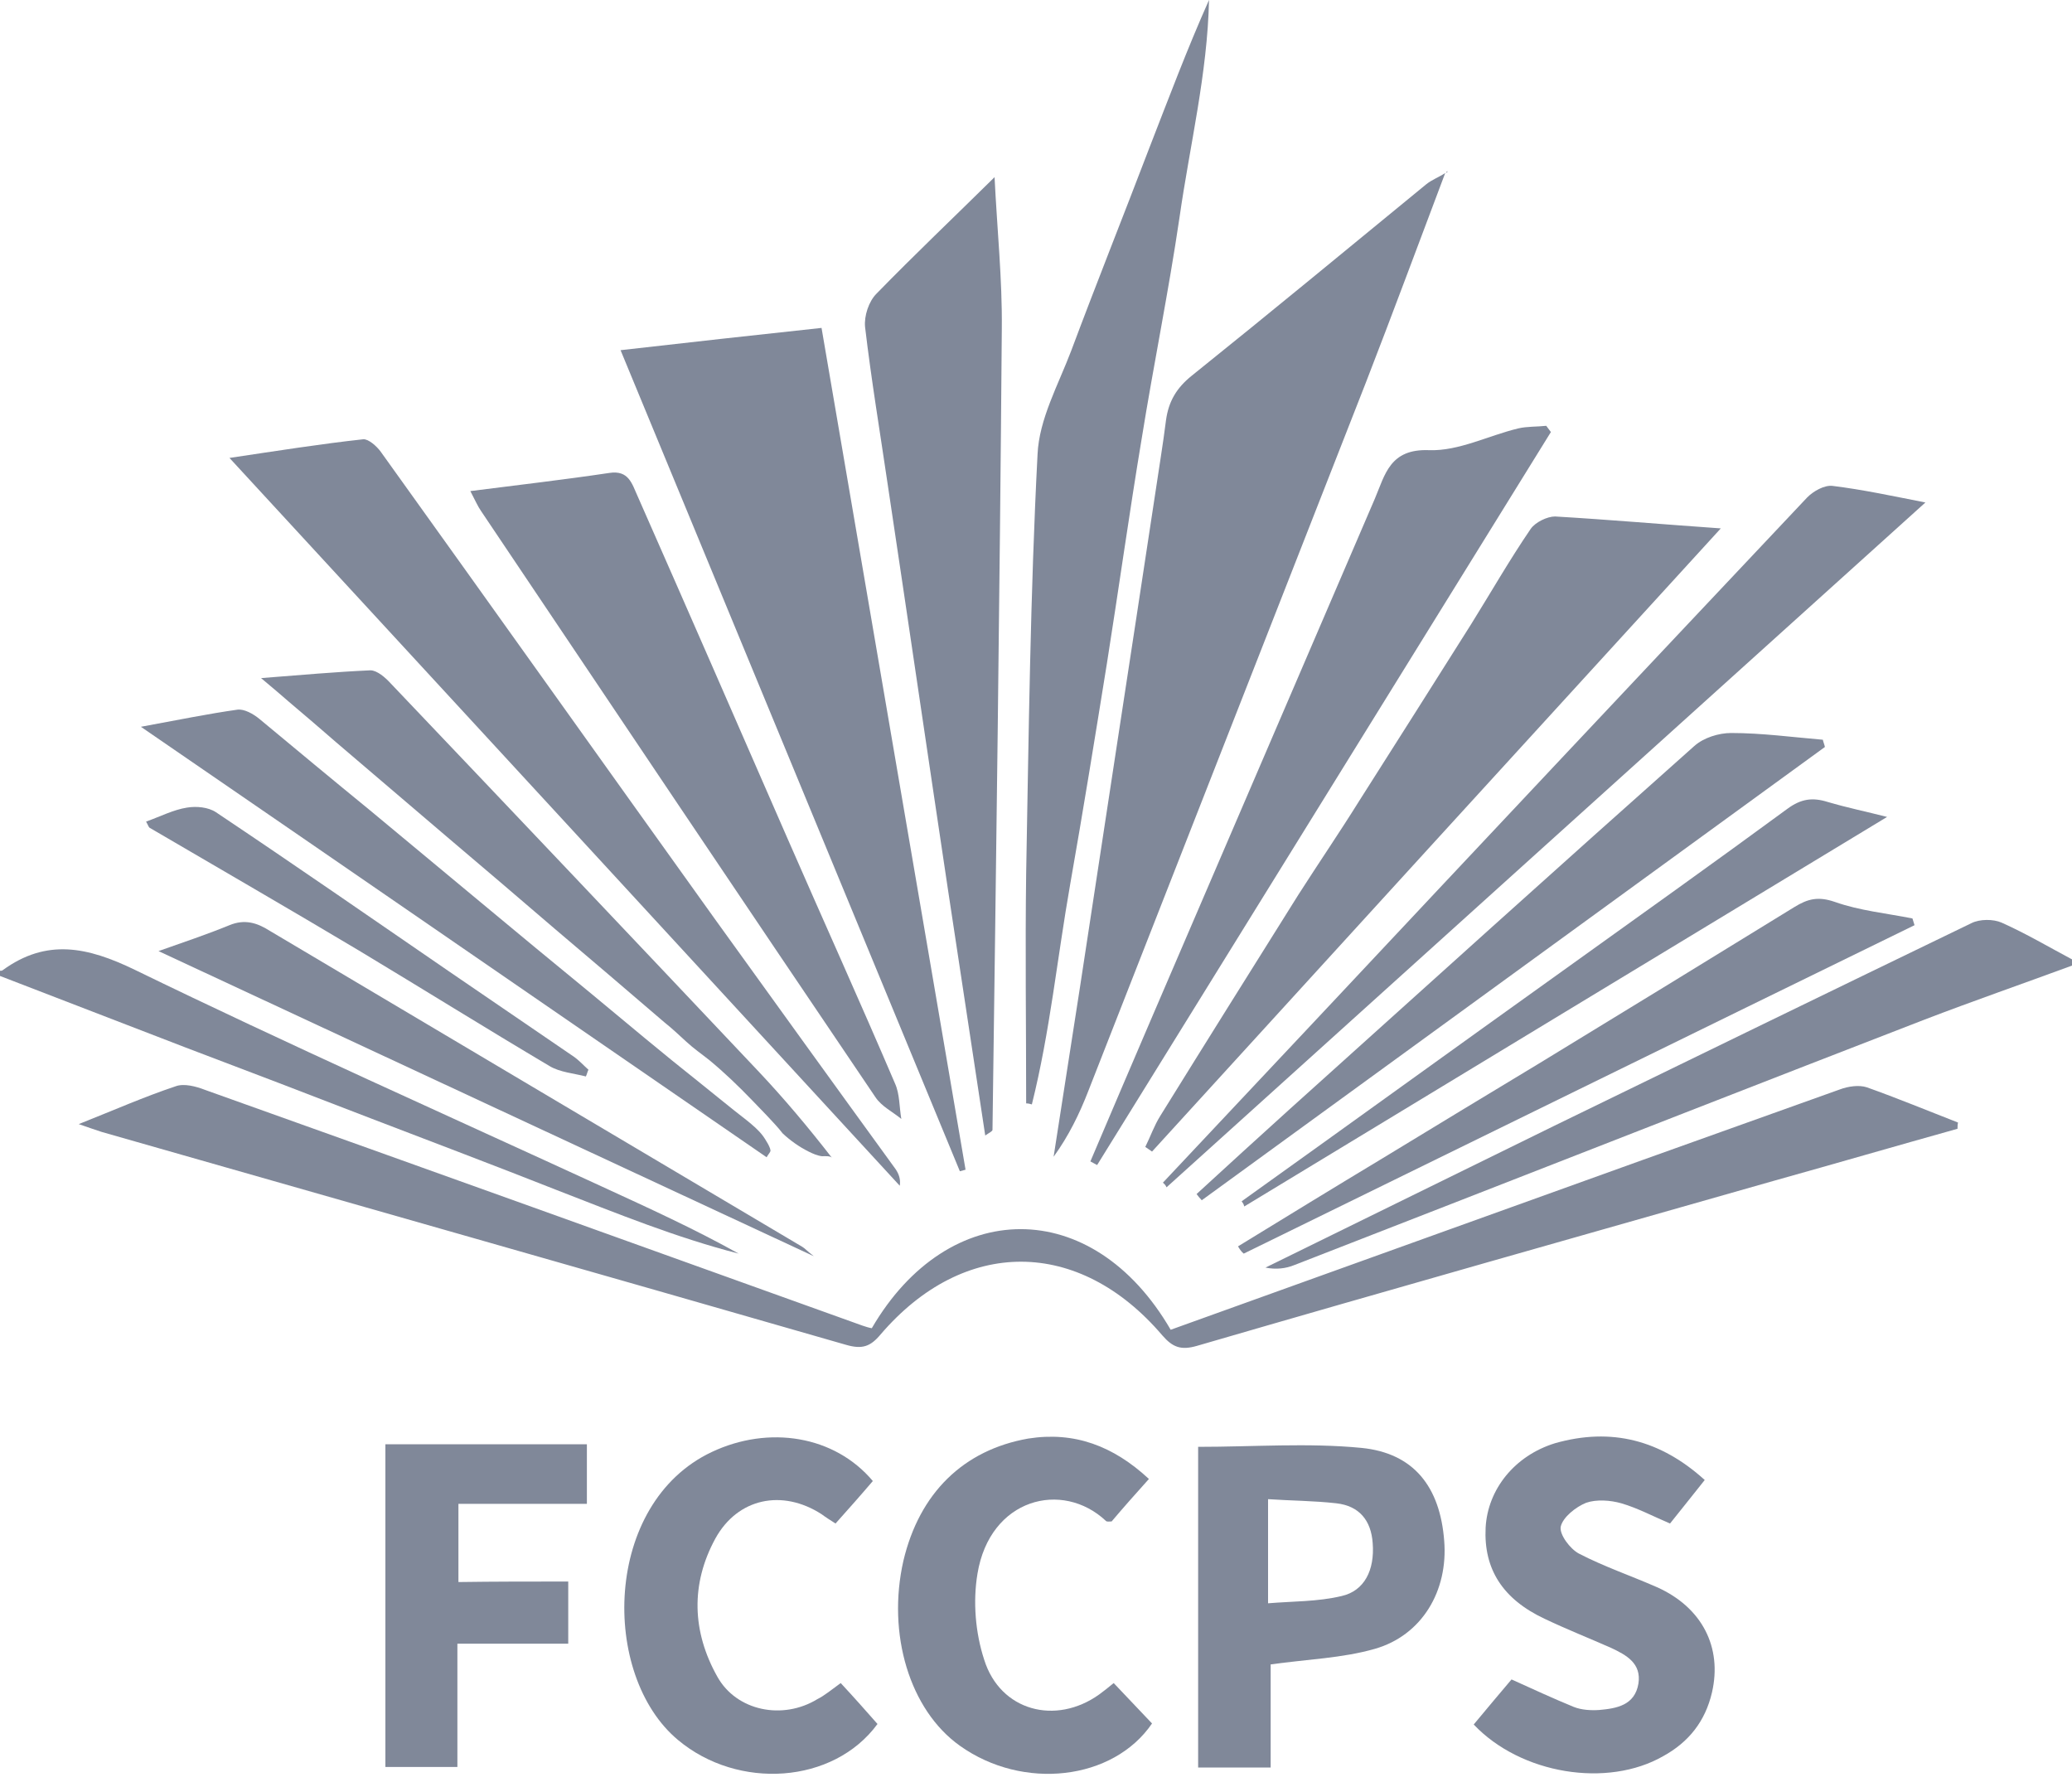
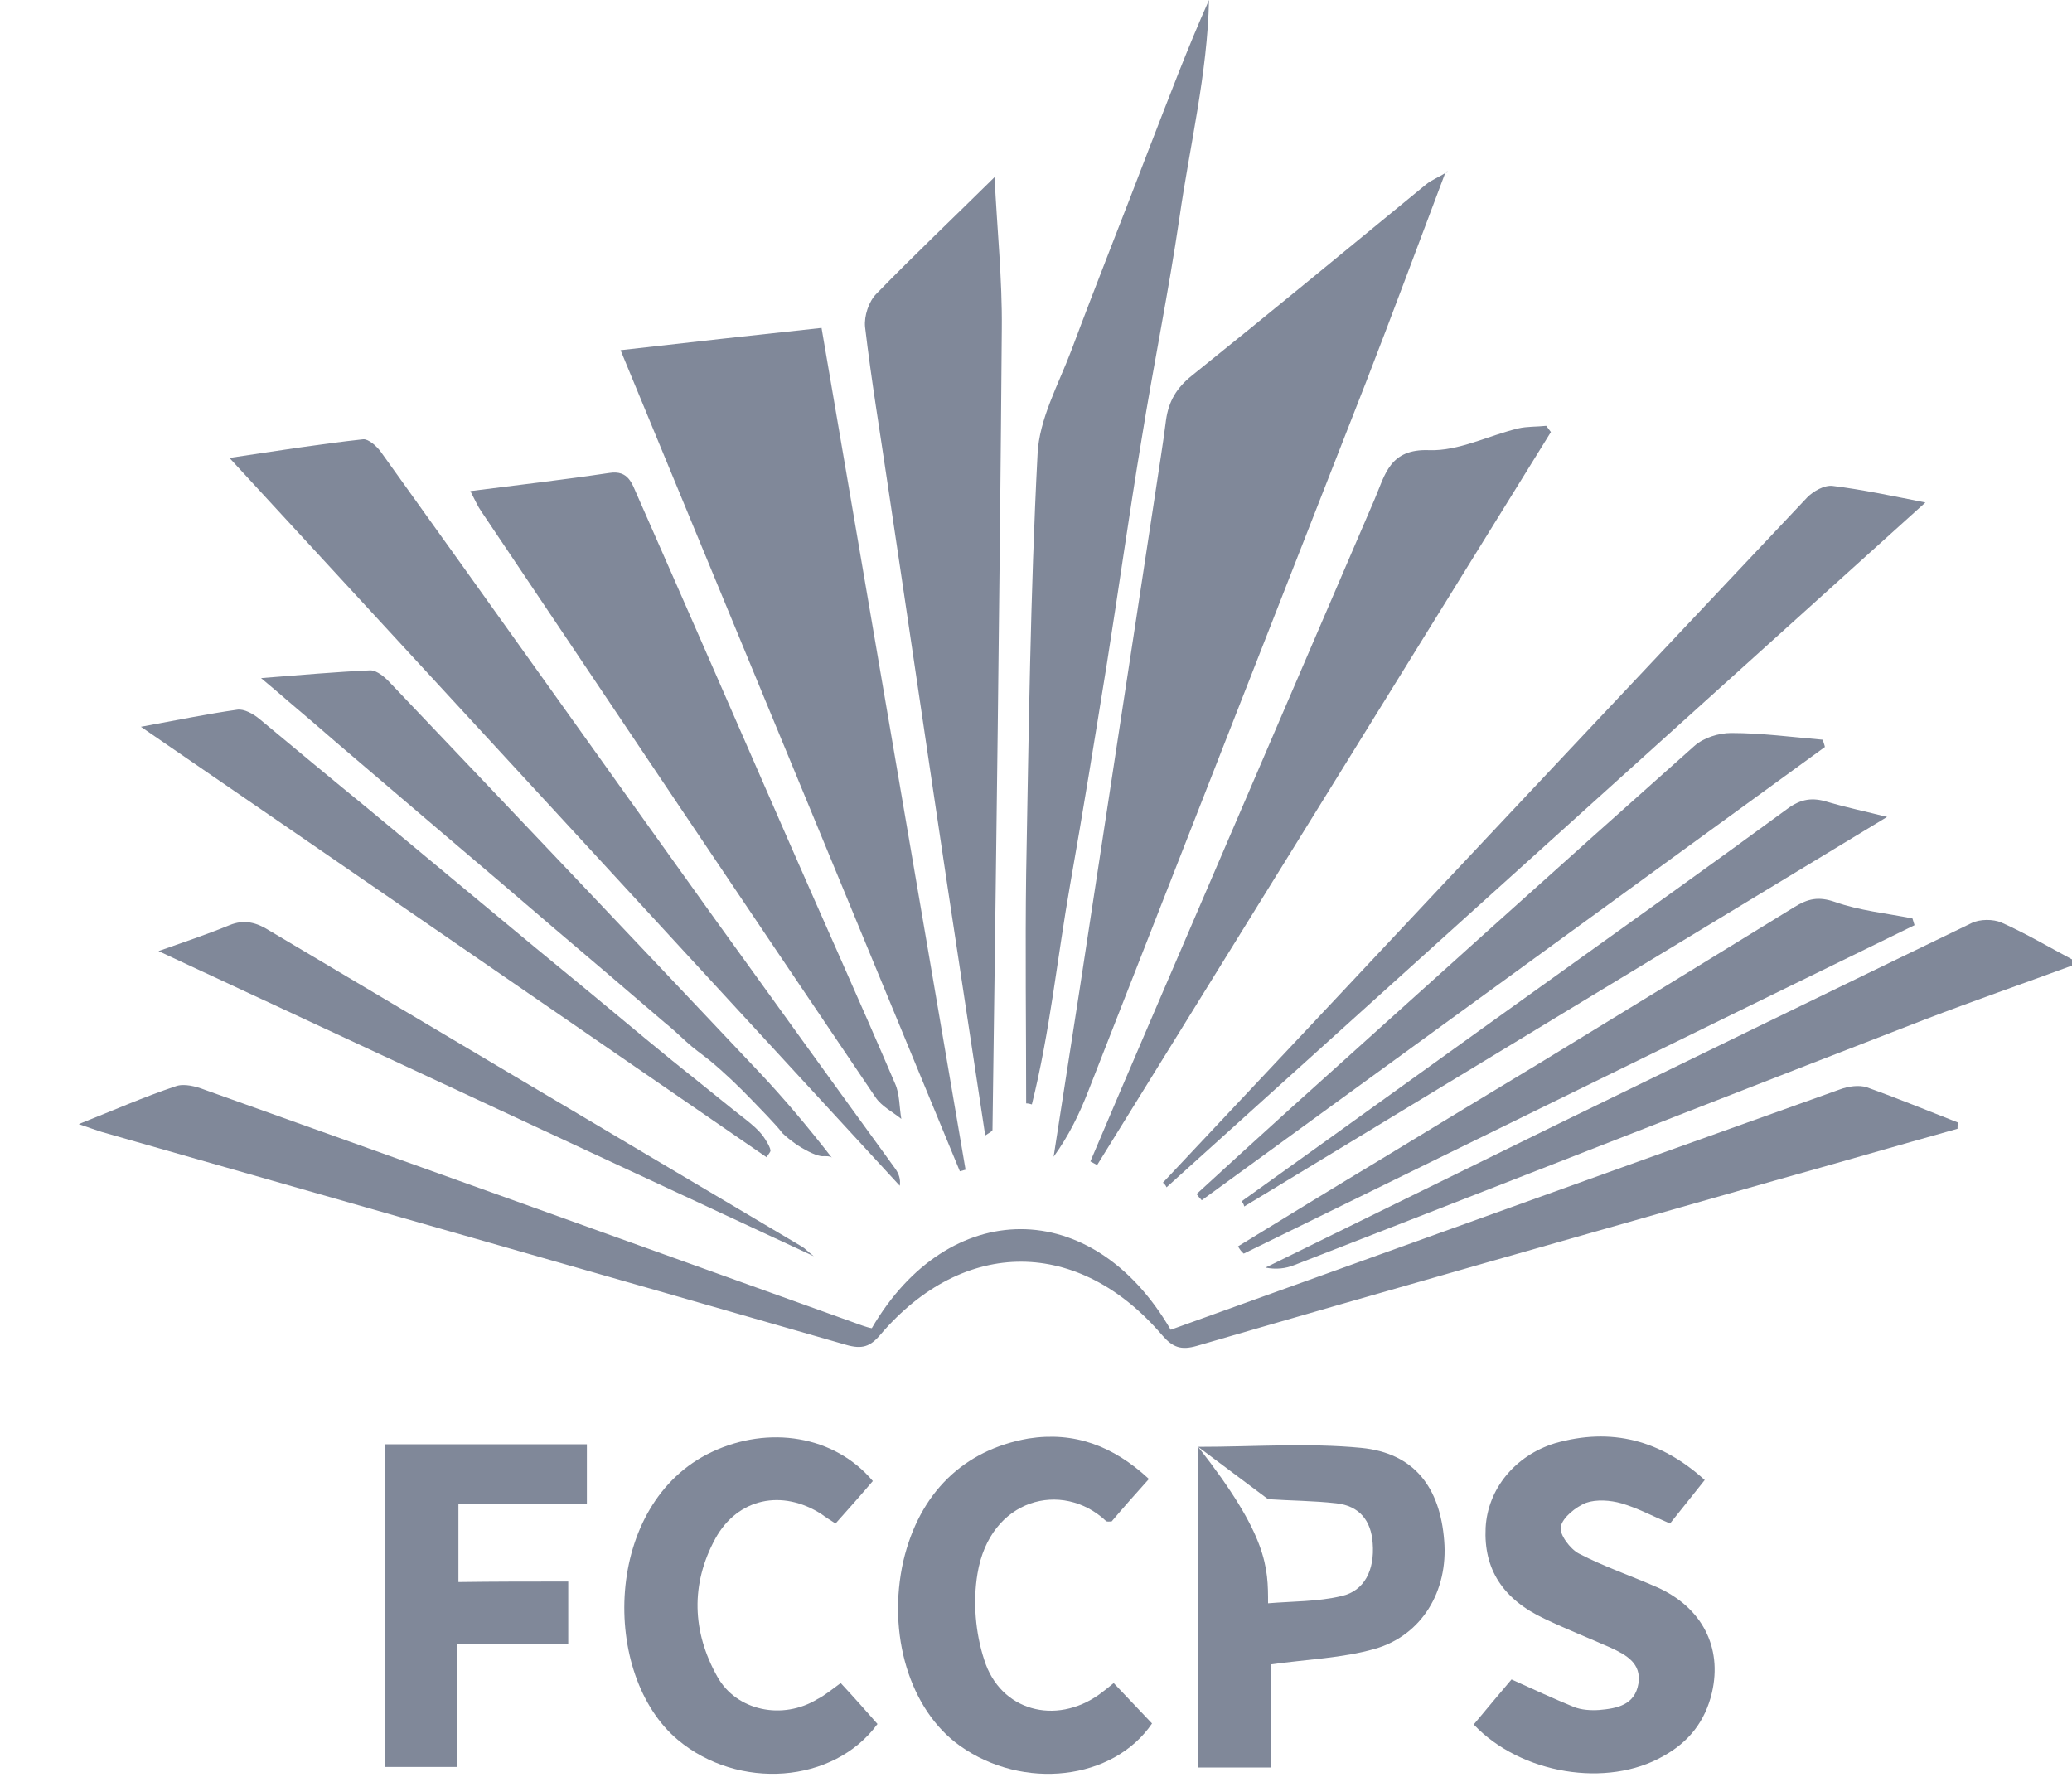
<svg xmlns="http://www.w3.org/2000/svg" width="243" height="209" viewBox="0 0 243 209" fill="none">
  <path d="M243 113.238C237.229 115.364 231.457 117.369 225.747 119.556C207.218 126.724 188.75 133.954 170.221 141.183C164.086 143.552 157.95 145.982 151.814 148.351C150.781 148.777 149.627 148.898 148.412 148.655C159.651 143.127 170.95 137.599 182.189 132.07C198.531 124.112 214.873 116.154 231.214 108.256C232.186 107.77 233.766 107.77 234.738 108.196C237.593 109.471 240.266 111.051 243 112.509C243 112.813 243 113.056 243 113.238Z" fill="#808899" />
-   <path d="M0 113.846C0.121 113.846 0.243 113.846 0.304 113.785C5.468 110.018 10.267 111.051 15.795 113.724C33.898 122.533 52.306 130.734 70.652 139.178C76.059 141.669 81.405 144.099 86.629 147.015C79.279 145.132 72.293 142.277 65.246 139.543C58.016 136.688 50.787 133.954 43.497 131.159C36.268 128.365 28.978 125.57 21.748 122.837C14.519 120.042 7.229 117.248 0 114.453C0 114.271 0 114.028 0 113.846Z" fill="#808899" />
  <path d="M169.492 20.291C166.394 28.492 163.357 36.694 160.198 44.834C149.323 72.536 138.51 100.238 127.636 127.94C126.603 130.613 125.327 133.225 123.565 135.655C124.598 129.034 125.631 122.412 126.664 115.729C129.58 96.472 132.556 77.214 135.472 57.956C135.898 55.04 136.384 52.185 136.748 49.269C137.052 47.082 137.963 45.502 139.786 44.044C149.02 36.633 158.132 29.1 167.245 21.628C167.913 21.081 168.763 20.777 169.492 20.291Z" fill="#808899" />
  <path d="M72.778 41.067C80.737 40.156 88.452 39.306 96.349 38.455C101.999 71.564 107.649 104.369 113.238 137.174C112.995 137.235 112.813 137.295 112.57 137.356C99.326 105.28 86.083 73.265 72.778 41.067Z" fill="#808899" />
  <path d="M229.574 132.374C222.406 134.379 215.298 136.444 208.129 138.449C185.53 144.889 162.931 151.267 140.393 157.828C138.51 158.375 137.538 158.011 136.323 156.613C126.542 145.132 113.056 145.071 103.275 156.492C102.06 157.95 101.088 158.254 99.205 157.707C70.105 149.323 41.006 141.061 11.907 132.739C11.178 132.496 10.449 132.253 9.234 131.827C13.365 130.187 16.949 128.608 20.594 127.393C21.566 127.028 22.963 127.393 24.057 127.818C49.754 136.991 75.451 146.225 101.149 155.459C101.513 155.581 101.878 155.702 102.242 155.763C111.233 140.332 128.122 140.15 137.295 155.945C147.987 152.118 158.679 148.23 169.371 144.403C184.862 138.814 200.293 133.285 215.784 127.757C216.756 127.393 218.032 127.21 218.943 127.514C222.527 128.79 226.051 130.248 229.635 131.645C229.574 131.888 229.574 132.131 229.574 132.374Z" fill="#808899" />
  <path d="M116.64 20.776C116.944 26.973 117.551 32.744 117.49 38.576C117.247 69.862 116.822 101.209 116.397 132.496C116.397 132.678 115.972 132.86 115.546 133.164C114.088 123.505 112.63 113.906 111.172 104.308C108.803 88.513 106.495 72.718 104.125 56.923C103.214 50.726 102.181 44.53 101.452 38.333C101.331 37.057 101.878 35.356 102.789 34.445C107.224 29.889 111.901 25.454 116.64 20.776Z" fill="#808899" />
-   <path d="M201.812 61.966C179.213 86.691 157.16 110.869 135.108 135.048C134.865 134.866 134.561 134.683 134.318 134.501C134.926 133.286 135.351 132.01 136.08 130.856C141.426 122.23 146.833 113.603 152.24 104.977C154.609 101.271 157.1 97.626 159.408 93.92C163.782 87.055 168.156 80.13 172.53 73.204C174.839 69.499 177.026 65.671 179.516 62.026C180.063 61.237 181.46 60.568 182.372 60.568C188.629 60.933 194.825 61.48 201.812 61.966Z" fill="#808899" />
  <path d="M120.346 129.398C120.346 120.407 120.224 111.416 120.346 102.425C120.65 86.022 120.832 69.62 121.682 53.278C121.865 49.147 124.112 45.137 125.631 41.128C128.608 33.169 131.767 25.272 134.804 17.314C137.052 11.543 139.239 5.71 141.791 0C141.609 8.627 139.543 17.01 138.328 25.515C137.052 34.202 135.29 42.768 133.893 51.455C132.435 60.203 131.22 68.951 129.823 77.76C128.426 86.447 127.028 95.074 125.51 103.7C123.991 112.327 123.14 121.014 121.014 129.519C120.832 129.458 120.589 129.398 120.346 129.398Z" fill="#808899" />
  <path d="M26.912 53.703C32.623 52.852 37.604 52.062 42.586 51.516C43.193 51.455 44.165 52.306 44.651 52.974C57.773 71.26 70.774 89.545 83.835 107.77C90.882 117.551 97.929 127.332 105.037 137.113C105.401 137.659 105.644 138.267 105.523 139.057C79.522 110.808 53.521 82.559 26.912 53.703Z" fill="#808899" />
  <path d="M55.161 57.591C60.872 56.862 66.157 56.254 71.442 55.465C73.751 55.1 74.115 56.74 74.783 58.198C80.676 71.563 86.508 84.928 92.34 98.293C96.532 107.892 100.845 117.43 104.976 127.089C105.523 128.304 105.462 129.823 105.705 131.22C104.672 130.369 103.397 129.762 102.668 128.668C87.176 105.766 71.807 82.863 56.437 59.96C56.012 59.353 55.769 58.745 55.161 57.591Z" fill="#808899" />
  <path d="M181.886 50.666C164.147 79.34 146.408 107.953 128.669 136.627C128.426 136.505 128.122 136.323 127.879 136.202C130.309 130.491 132.739 124.781 135.169 119.131C143.856 98.901 152.543 78.732 161.231 58.502C162.446 55.647 162.992 52.609 167.609 52.792C171.072 52.913 174.535 51.091 178.058 50.24C179.091 49.997 180.245 50.058 181.339 49.937C181.521 50.179 181.703 50.422 181.886 50.666Z" fill="#808899" />
-   <path d="M140.515 169.675C147.015 169.675 153.394 169.189 159.651 169.797C165.847 170.404 168.885 174.414 169.371 180.671C169.857 186.564 166.759 191.788 161.23 193.368C157.403 194.461 153.333 194.583 149.02 195.19C149.02 198.957 149.02 203.027 149.02 207.28C146.043 207.28 143.37 207.28 140.515 207.28C140.515 194.644 140.515 182.068 140.515 169.675ZM148.716 175.811C148.716 180.124 148.716 183.83 148.716 188.022C151.632 187.779 154.548 187.84 157.342 187.171C160.015 186.564 161.23 184.134 160.987 180.975C160.805 178.302 159.408 176.601 156.735 176.297C154.062 175.993 151.389 175.993 148.716 175.811Z" fill="#808899" />
+   <path d="M140.515 169.675C147.015 169.675 153.394 169.189 159.651 169.797C165.847 170.404 168.885 174.414 169.371 180.671C169.857 186.564 166.759 191.788 161.23 193.368C157.403 194.461 153.333 194.583 149.02 195.19C149.02 198.957 149.02 203.027 149.02 207.28C146.043 207.28 143.37 207.28 140.515 207.28C140.515 194.644 140.515 182.068 140.515 169.675ZC148.716 180.124 148.716 183.83 148.716 188.022C151.632 187.779 154.548 187.84 157.342 187.171C160.015 186.564 161.23 184.134 160.987 180.975C160.805 178.302 159.408 176.601 156.735 176.297C154.062 175.993 151.389 175.993 148.716 175.811Z" fill="#808899" />
  <path d="M136.384 138.693C142.398 132.314 148.412 125.875 154.427 119.496C173.563 99.084 192.76 78.672 211.957 58.321C212.686 57.592 213.962 56.862 214.934 56.984C218.396 57.409 221.798 58.138 225.808 58.928C195.858 85.962 166.334 112.57 136.809 139.24C136.688 138.936 136.505 138.814 136.384 138.693Z" fill="#808899" />
  <path d="M199.928 173.563C198.47 175.386 197.134 177.087 195.858 178.666C193.853 177.816 192.031 176.844 190.148 176.297C188.872 175.933 187.232 175.811 186.017 176.236C184.802 176.722 183.283 177.937 183.04 179.031C182.858 179.942 184.133 181.643 185.166 182.19C188.082 183.709 191.302 184.802 194.339 186.139C199.625 188.508 201.994 193.186 200.779 198.471C199.989 201.873 198.045 204.303 195.068 205.943C188.507 209.71 178.362 208.069 172.834 202.237C174.353 200.415 175.871 198.592 177.269 196.952C179.82 198.106 182.189 199.2 184.559 200.172C185.47 200.536 186.563 200.597 187.535 200.536C189.601 200.354 191.727 199.99 192.152 197.438C192.517 195.069 190.755 194.097 188.933 193.246C186.32 192.092 183.708 191.059 181.157 189.844C176.236 187.536 173.988 184.012 174.231 179.152C174.474 174.657 177.633 170.708 182.372 169.25C188.993 167.367 194.765 168.886 199.928 173.563Z" fill="#808899" />
  <path d="M98.597 197.377C100.177 199.078 101.574 200.657 102.911 202.176C97.747 209.223 86.569 209.952 79.522 204.059C70.409 196.466 70.713 176.297 83.471 170.282C90.153 167.123 97.868 168.338 102.364 173.684C100.967 175.325 99.509 176.965 97.99 178.666C97.322 178.241 96.836 177.937 96.35 177.572C91.733 174.596 86.508 175.689 83.896 180.428C80.98 185.774 81.162 191.363 84.139 196.648C86.387 200.657 91.793 201.751 95.864 199.26C96.714 198.835 97.504 198.167 98.597 197.377Z" fill="#808899" />
  <path d="M134.743 173.442C133.103 175.265 131.706 176.844 130.369 178.424C130.066 178.424 129.823 178.484 129.701 178.363C124.598 173.564 116.093 175.69 114.635 184.559C114.088 187.84 114.392 191.485 115.425 194.644C117.308 200.658 123.808 202.359 128.911 198.714C129.397 198.35 129.883 197.985 130.612 197.378C132.131 198.957 133.589 200.537 135.108 202.116C130.552 208.799 119.981 210.014 112.57 204.728C106.677 200.537 104.004 191.606 105.948 183.041C107.831 175.082 112.995 170.04 120.589 168.704C125.995 167.853 130.552 169.554 134.743 173.442Z" fill="#808899" />
  <path d="M66.642 185.47C66.642 188.082 66.642 190.208 66.642 192.76C62.329 192.76 58.077 192.76 53.642 192.76C53.642 197.802 53.642 202.419 53.642 207.218C50.787 207.218 48.114 207.218 45.198 207.218C45.198 194.765 45.198 182.189 45.198 169.371C52.974 169.371 60.871 169.371 68.829 169.371C68.829 171.68 68.829 173.867 68.829 176.357C63.848 176.357 58.927 176.357 53.764 176.357C53.764 179.456 53.764 182.311 53.764 185.531C57.955 185.47 62.147 185.47 66.642 185.47Z" fill="#808899" />
  <path d="M140.333 140.028C143.978 136.687 147.623 133.346 151.328 130.005C167.123 115.789 182.858 101.574 198.713 87.48C199.807 86.508 201.569 85.961 203.027 85.961C206.611 85.961 210.195 86.447 213.779 86.751C213.84 87.054 213.962 87.297 214.022 87.601C189.662 105.34 165.301 123.018 140.94 140.757C140.697 140.514 140.515 140.271 140.333 140.028Z" fill="#808899" />
  <path d="M89.849 130.734C89.303 130.187 88.756 129.58 88.209 129.033C86.63 127.393 84.989 125.813 83.228 124.355C82.316 123.626 81.344 122.958 80.494 122.168C79.643 121.378 78.793 120.589 77.882 119.86C73.629 116.215 69.377 112.57 65.063 108.925C60.811 105.28 56.558 101.635 52.245 97.99C47.993 94.345 43.679 90.7 39.427 87.055C37.604 85.475 35.782 83.896 33.899 82.316C32.987 81.526 32.076 80.737 30.618 79.522C35.296 79.157 39.366 78.793 43.436 78.61C44.226 78.61 45.198 79.461 45.806 80.129C60.203 95.256 74.601 110.443 88.999 125.692C91.976 128.851 94.831 132.253 97.565 135.776C97.382 135.533 96.714 135.594 96.41 135.594C95.864 135.533 95.317 135.29 94.831 135.047C93.737 134.5 92.705 133.771 91.793 132.921C91.186 132.131 90.518 131.463 89.849 130.734Z" fill="#808899" />
  <path d="M87.602 131.402C88.27 131.949 88.938 132.496 89.485 133.225C89.667 133.468 90.517 134.744 90.335 135.047C90.214 135.29 90.031 135.473 89.91 135.716C65.61 119.009 41.31 102.242 16.524 85.232C20.837 84.443 24.361 83.714 27.823 83.228C28.613 83.106 29.707 83.714 30.436 84.321C34.749 87.905 39.062 91.49 43.375 95.013C47.689 98.597 52.002 102.182 56.315 105.766C60.628 109.35 64.942 112.934 69.255 116.458C73.507 119.981 77.76 123.566 82.134 127.028C83.957 128.486 85.718 129.944 87.602 131.402Z" fill="#808899" />
  <path d="M145.192 146.165C150.842 142.702 156.492 139.239 162.142 135.837C168.217 132.132 174.352 128.426 180.488 124.72C190.451 118.645 200.475 112.509 210.438 106.374C212.017 105.402 213.232 105.098 215.176 105.766C218.092 106.799 221.251 107.103 224.289 107.71C224.35 107.953 224.471 108.257 224.532 108.5C198.288 121.318 172.044 134.197 145.861 147.015C145.557 146.772 145.375 146.469 145.192 146.165Z" fill="#808899" />
  <path d="M95.438 147.318C69.437 135.229 44.165 123.444 18.589 111.537C21.505 110.504 24.239 109.593 26.912 108.499C28.674 107.77 30.132 108.195 31.651 109.167C52.488 121.56 73.325 133.893 94.102 146.225C94.405 146.407 94.588 146.65 95.438 147.318Z" fill="#808899" />
  <path d="M145.618 140.879C158.193 131.888 170.708 122.836 183.283 113.845C192.092 107.527 200.961 101.209 209.649 94.831C211.228 93.676 212.565 93.494 214.326 94.041C216.574 94.709 218.943 95.195 221.313 95.803C196.223 110.99 171.072 126.238 145.922 141.487C145.861 141.183 145.74 141.061 145.618 140.879Z" fill="#808899" />
-   <path d="M17.132 96.35C18.833 95.742 20.352 94.953 21.931 94.71C23.025 94.527 24.422 94.649 25.333 95.256C34.506 101.392 43.619 107.71 52.731 113.967C57.591 117.309 62.451 120.589 67.311 123.93C67.919 124.356 68.466 124.963 69.012 125.449C68.891 125.692 68.83 125.996 68.709 126.239C67.311 125.874 65.671 125.753 64.456 125.024C56.984 120.589 49.572 115.972 42.1 111.476C33.96 106.616 25.758 101.878 17.557 97.079C17.436 97.018 17.375 96.775 17.132 96.35Z" fill="#808899" />
  <path d="M169.553 20.352C169.614 20.23 169.675 20.109 169.735 20.048C169.735 20.109 169.735 20.169 169.735 20.23C169.675 20.23 169.553 20.23 169.553 20.352Z" fill="#808899" />
</svg>